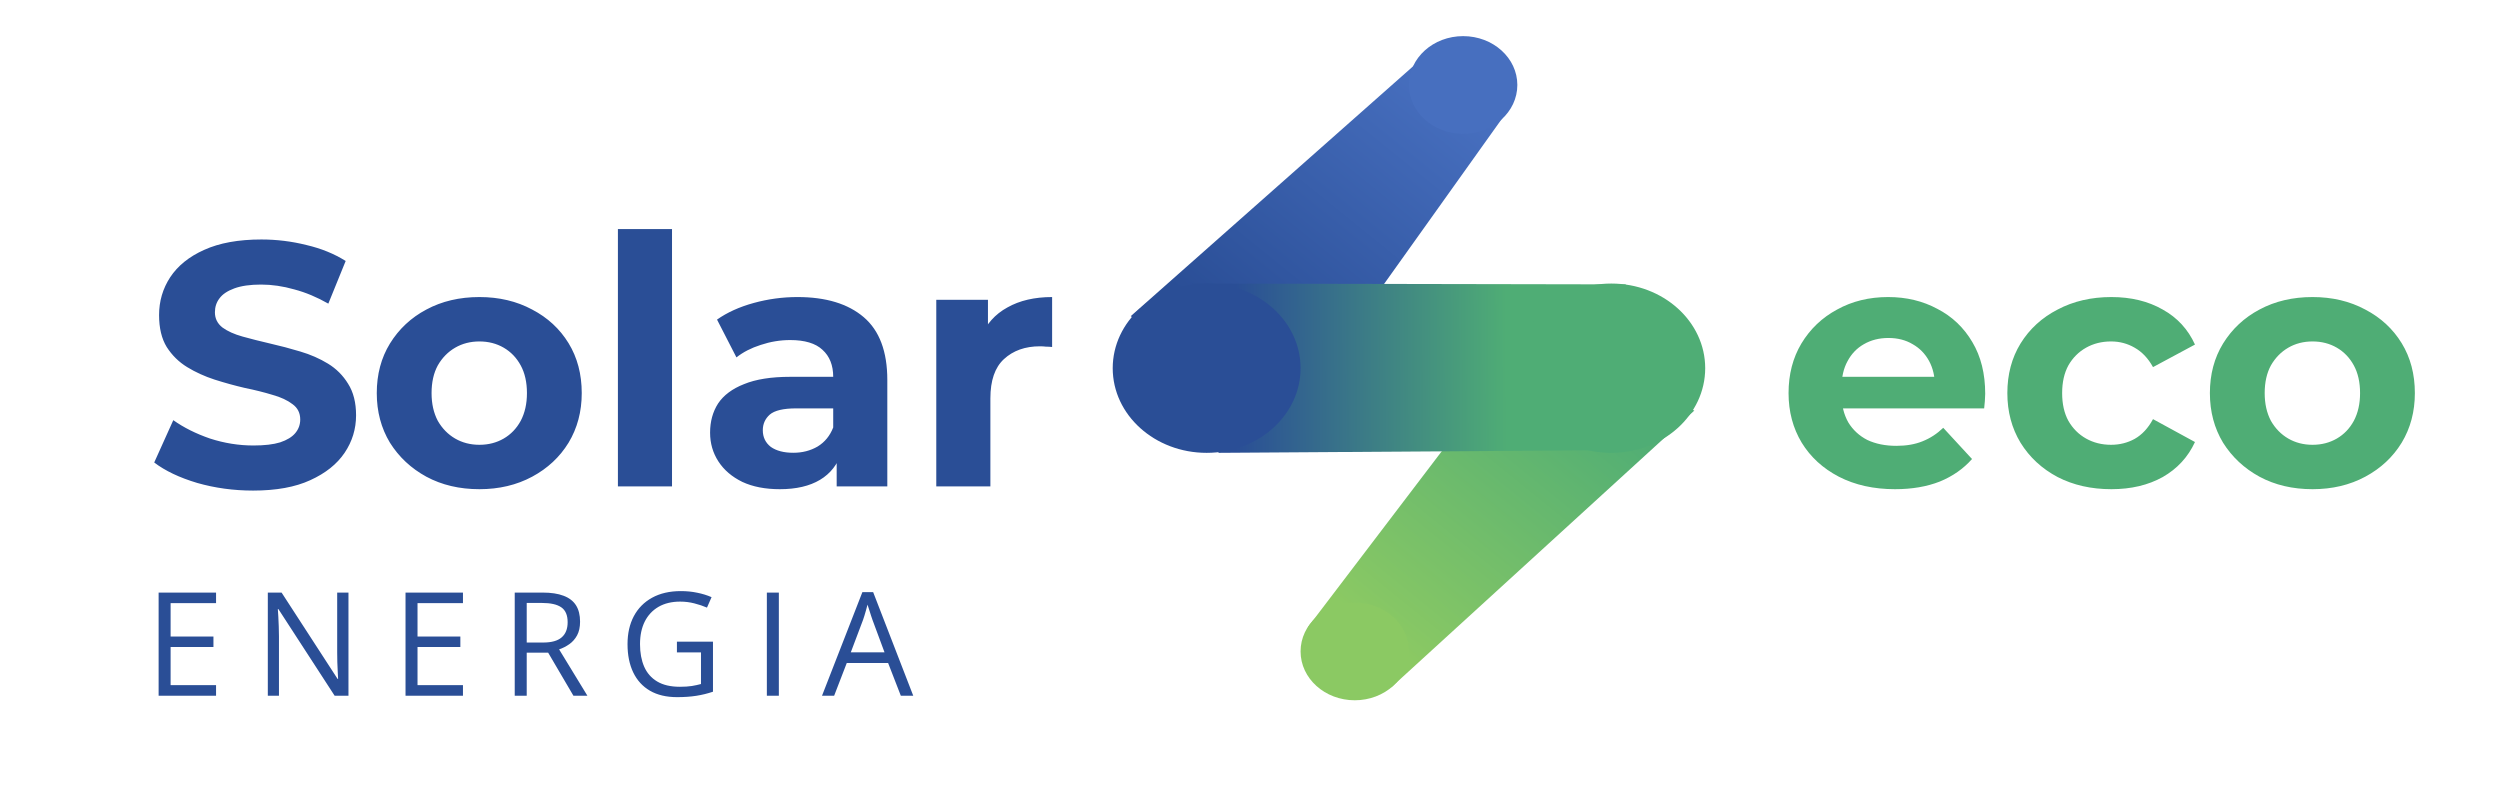
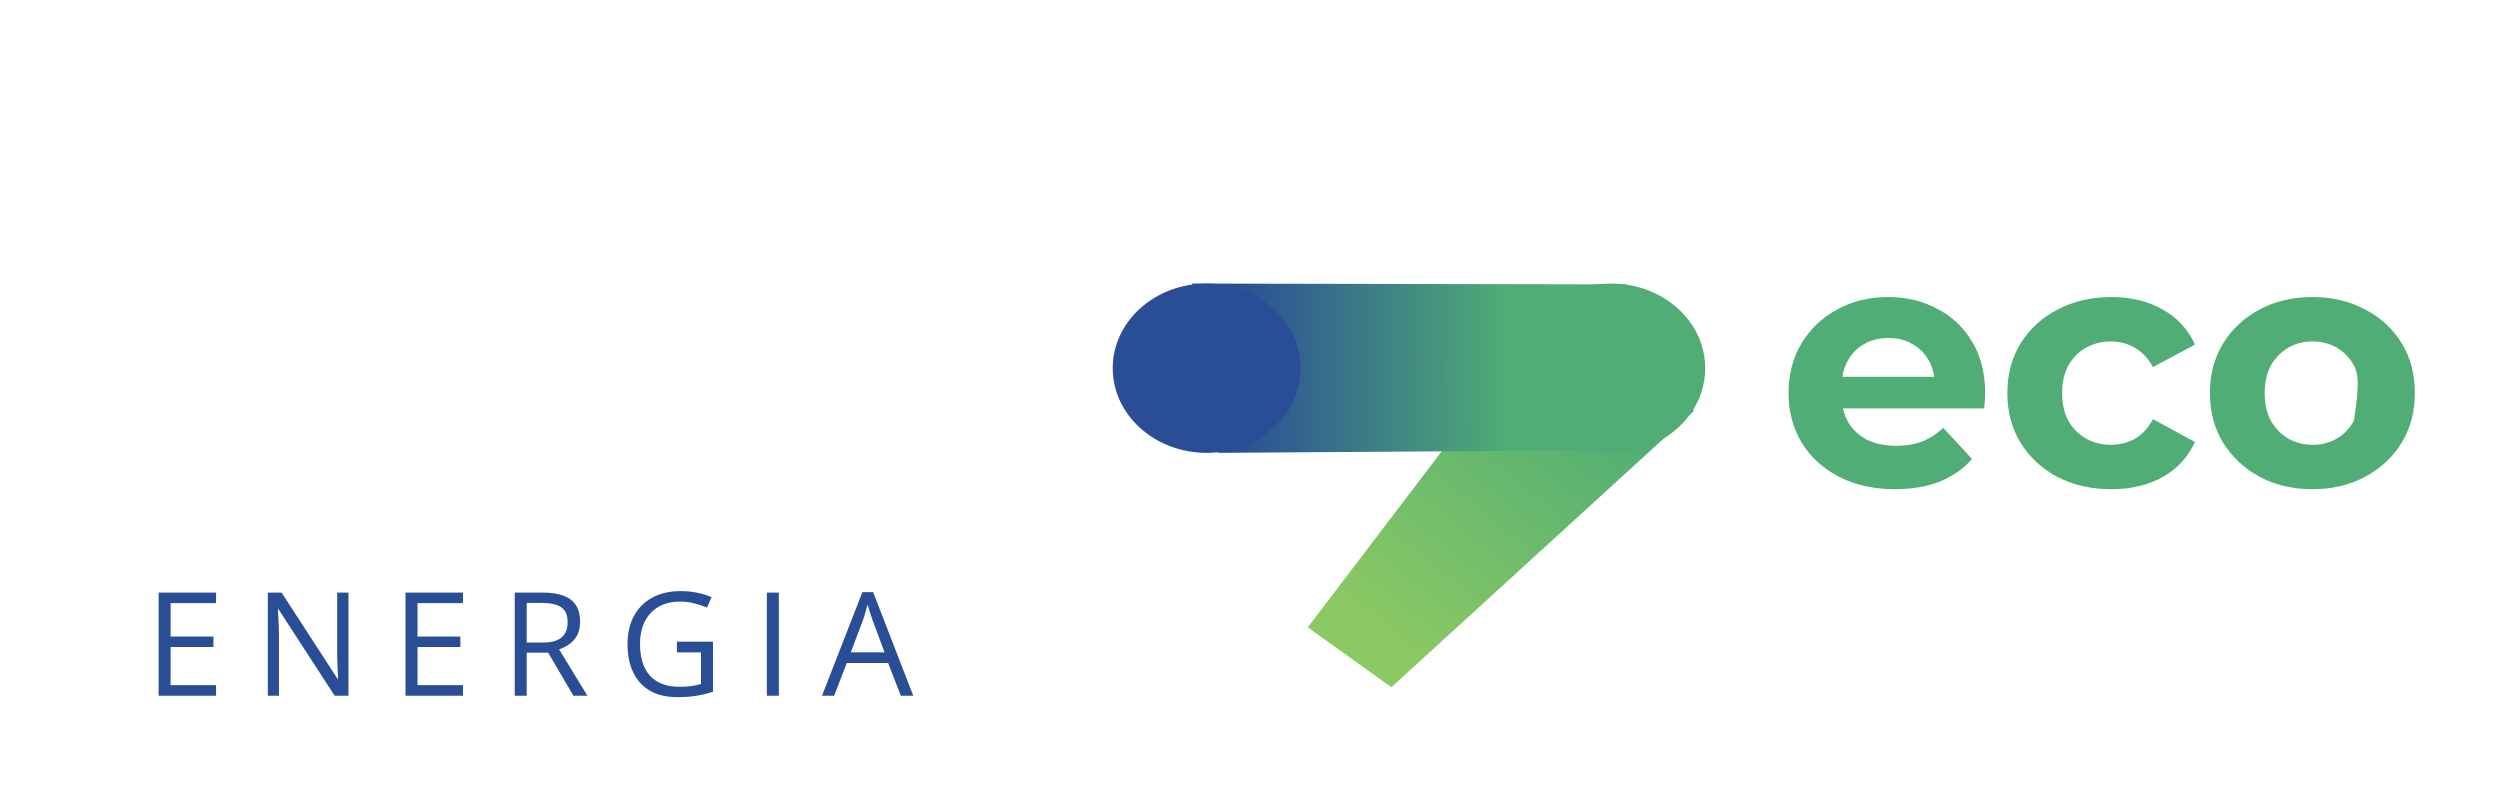
<svg xmlns="http://www.w3.org/2000/svg" width="346" height="111" viewBox="0 0 346 111" fill="none">
-   <path d="M197.237 7.703L156.5 43.75L176.81 59.97L208 16.244L197.237 7.703Z" fill="url(#paint0_linear_209_29)" />
  <path d="M181 86.817L210 48.706L234.5 56.816L192.561 95.115L181 86.817Z" fill="url(#paint1_linear_209_29)" />
  <path d="M168.648 62.674L224.871 62.29L225 39.359L165 39.244L168.648 62.674Z" fill="url(#paint2_linear_209_29)" />
-   <path d="M202.5 18.517C206.642 18.517 210 15.491 210 11.759C210 8.026 206.642 5 202.5 5C198.358 5 195 8.026 195 11.759C195 15.491 198.358 18.517 202.5 18.517Z" fill="#476FBF" />
  <path d="M167 62.674C174.18 62.674 180 57.429 180 50.959C180 44.489 174.18 39.244 167 39.244C159.82 39.244 154 44.489 154 50.959C154 57.429 159.82 62.674 167 62.674Z" fill="#2A4E96" />
-   <path d="M187.5 96.918C191.642 96.918 195 93.892 195 90.159C195 86.426 191.642 83.4 187.5 83.4C183.358 83.4 180 86.426 180 90.159C180 93.892 183.358 96.918 187.5 96.918Z" fill="#8BC963" />
  <path d="M223 62.674C230.18 62.674 236 57.429 236 50.959C236 44.489 230.18 39.244 223 39.244C215.82 39.244 210 44.489 210 50.959C210 57.429 215.82 62.674 223 62.674Z" fill="#4FAD75" />
-   <path d="M35.024 67.896C32.336 67.896 29.76 67.544 27.296 66.84C24.832 66.104 22.848 65.16 21.344 64.008L23.984 58.152C25.424 59.176 27.12 60.024 29.072 60.696C31.056 61.336 33.056 61.656 35.072 61.656C36.608 61.656 37.84 61.512 38.768 61.224C39.728 60.904 40.432 60.472 40.88 59.928C41.328 59.384 41.552 58.76 41.552 58.056C41.552 57.16 41.2 56.456 40.496 55.944C39.792 55.4 38.864 54.968 37.712 54.648C36.56 54.296 35.28 53.976 33.872 53.688C32.496 53.368 31.104 52.984 29.696 52.536C28.32 52.088 27.056 51.512 25.904 50.808C24.752 50.104 23.808 49.176 23.072 48.024C22.368 46.872 22.016 45.4 22.016 43.608C22.016 41.688 22.528 39.944 23.552 38.376C24.608 36.776 26.176 35.512 28.256 34.584C30.368 33.624 33.008 33.144 36.176 33.144C38.288 33.144 40.368 33.4 42.416 33.912C44.464 34.392 46.272 35.128 47.84 36.12L45.44 42.024C43.872 41.128 42.304 40.472 40.736 40.056C39.168 39.608 37.632 39.384 36.128 39.384C34.624 39.384 33.392 39.56 32.432 39.912C31.472 40.264 30.784 40.728 30.368 41.304C29.952 41.848 29.744 42.488 29.744 43.224C29.744 44.088 30.096 44.792 30.8 45.336C31.504 45.848 32.432 46.264 33.584 46.584C34.736 46.904 36 47.224 37.376 47.544C38.784 47.864 40.176 48.232 41.552 48.648C42.96 49.064 44.24 49.624 45.392 50.328C46.544 51.032 47.472 51.96 48.176 53.112C48.912 54.264 49.28 55.72 49.28 57.48C49.28 59.368 48.752 61.096 47.696 62.664C46.64 64.232 45.056 65.496 42.944 66.456C40.864 67.416 38.224 67.896 35.024 67.896ZM66.353 67.704C63.601 67.704 61.153 67.128 59.009 65.976C56.897 64.824 55.217 63.256 53.969 61.272C52.753 59.256 52.145 56.968 52.145 54.408C52.145 51.816 52.753 49.528 53.969 47.544C55.217 45.528 56.897 43.96 59.009 42.84C61.153 41.688 63.601 41.112 66.353 41.112C69.073 41.112 71.505 41.688 73.649 42.84C75.793 43.96 77.473 45.512 78.689 47.496C79.905 49.48 80.513 51.784 80.513 54.408C80.513 56.968 79.905 59.256 78.689 61.272C77.473 63.256 75.793 64.824 73.649 65.976C71.505 67.128 69.073 67.704 66.353 67.704ZM66.353 61.56C67.601 61.56 68.721 61.272 69.713 60.696C70.705 60.12 71.489 59.304 72.065 58.248C72.641 57.16 72.929 55.88 72.929 54.408C72.929 52.904 72.641 51.624 72.065 50.568C71.489 49.512 70.705 48.696 69.713 48.12C68.721 47.544 67.601 47.256 66.353 47.256C65.105 47.256 63.985 47.544 62.993 48.12C62.001 48.696 61.201 49.512 60.593 50.568C60.017 51.624 59.729 52.904 59.729 54.408C59.729 55.88 60.017 57.16 60.593 58.248C61.201 59.304 62.001 60.12 62.993 60.696C63.985 61.272 65.105 61.56 66.353 61.56ZM85.519 67.32V31.704H93.007V67.32H85.519ZM115.796 67.32V62.28L115.316 61.176V52.152C115.316 50.552 114.82 49.304 113.828 48.408C112.868 47.512 111.38 47.064 109.364 47.064C107.988 47.064 106.628 47.288 105.284 47.736C103.972 48.152 102.852 48.728 101.924 49.464L99.236 44.232C100.644 43.24 102.34 42.472 104.324 41.928C106.308 41.384 108.324 41.112 110.372 41.112C114.308 41.112 117.364 42.04 119.54 43.896C121.716 45.752 122.804 48.648 122.804 52.584V67.32H115.796ZM107.924 67.704C105.908 67.704 104.18 67.368 102.74 66.696C101.3 65.992 100.196 65.048 99.428 63.864C98.66 62.68 98.276 61.352 98.276 59.88C98.276 58.344 98.644 57 99.38 55.848C100.148 54.696 101.348 53.8 102.98 53.16C104.612 52.488 106.74 52.152 109.364 52.152H116.228V56.52H110.18C108.42 56.52 107.204 56.808 106.532 57.384C105.892 57.96 105.572 58.68 105.572 59.544C105.572 60.504 105.94 61.272 106.676 61.848C107.444 62.392 108.484 62.664 109.796 62.664C111.044 62.664 112.164 62.376 113.156 61.8C114.148 61.192 114.868 60.312 115.316 59.16L116.468 62.616C115.924 64.28 114.932 65.544 113.492 66.408C112.052 67.272 110.196 67.704 107.924 67.704ZM129.581 67.32V41.496H136.733V48.792L135.725 46.68C136.493 44.856 137.725 43.48 139.421 42.552C141.117 41.592 143.181 41.112 145.613 41.112V48.024C145.293 47.992 145.005 47.976 144.749 47.976C144.493 47.944 144.221 47.928 143.933 47.928C141.885 47.928 140.221 48.52 138.941 49.704C137.693 50.856 137.069 52.664 137.069 55.128V67.32H129.581Z" fill="#2A4E96" />
-   <path d="M262.272 67.704C259.328 67.704 256.736 67.128 254.496 65.976C252.288 64.824 250.576 63.256 249.36 61.272C248.144 59.256 247.536 56.968 247.536 54.408C247.536 51.816 248.128 49.528 249.312 47.544C250.528 45.528 252.176 43.96 254.256 42.84C256.336 41.688 258.688 41.112 261.312 41.112C263.84 41.112 266.112 41.656 268.128 42.744C270.176 43.8 271.792 45.336 272.976 47.352C274.16 49.336 274.752 51.72 274.752 54.504C274.752 54.792 274.736 55.128 274.704 55.512C274.672 55.864 274.64 56.2 274.608 56.52H253.632V52.152H270.672L267.792 53.448C267.792 52.104 267.52 50.936 266.976 49.944C266.432 48.952 265.68 48.184 264.72 47.64C263.76 47.064 262.64 46.776 261.36 46.776C260.08 46.776 258.944 47.064 257.952 47.64C256.992 48.184 256.24 48.968 255.696 49.992C255.152 50.984 254.88 52.168 254.88 53.544V54.696C254.88 56.104 255.184 57.352 255.792 58.44C256.432 59.496 257.312 60.312 258.432 60.888C259.584 61.432 260.928 61.704 262.464 61.704C263.84 61.704 265.04 61.496 266.064 61.08C267.12 60.664 268.08 60.04 268.944 59.208L272.928 63.528C271.744 64.872 270.256 65.912 268.464 66.648C266.672 67.352 264.608 67.704 262.272 67.704ZM292.217 67.704C289.433 67.704 286.953 67.144 284.777 66.024C282.601 64.872 280.889 63.288 279.641 61.272C278.425 59.256 277.817 56.968 277.817 54.408C277.817 51.816 278.425 49.528 279.641 47.544C280.889 45.528 282.601 43.96 284.777 42.84C286.953 41.688 289.433 41.112 292.217 41.112C294.937 41.112 297.305 41.688 299.321 42.84C301.337 43.96 302.825 45.576 303.785 47.688L297.977 50.808C297.305 49.592 296.457 48.696 295.433 48.12C294.441 47.544 293.353 47.256 292.169 47.256C290.889 47.256 289.737 47.544 288.713 48.12C287.689 48.696 286.873 49.512 286.265 50.568C285.689 51.624 285.401 52.904 285.401 54.408C285.401 55.912 285.689 57.192 286.265 58.248C286.873 59.304 287.689 60.12 288.713 60.696C289.737 61.272 290.889 61.56 292.169 61.56C293.353 61.56 294.441 61.288 295.433 60.744C296.457 60.168 297.305 59.256 297.977 58.008L303.785 61.176C302.825 63.256 301.337 64.872 299.321 66.024C297.305 67.144 294.937 67.704 292.217 67.704ZM320.057 67.704C317.305 67.704 314.857 67.128 312.713 65.976C310.601 64.824 308.921 63.256 307.673 61.272C306.457 59.256 305.849 56.968 305.849 54.408C305.849 51.816 306.457 49.528 307.673 47.544C308.921 45.528 310.601 43.96 312.713 42.84C314.857 41.688 317.305 41.112 320.057 41.112C322.777 41.112 325.209 41.688 327.353 42.84C329.497 43.96 331.177 45.512 332.393 47.496C333.609 49.48 334.217 51.784 334.217 54.408C334.217 56.968 333.609 59.256 332.393 61.272C331.177 63.256 329.497 64.824 327.353 65.976C325.209 67.128 322.777 67.704 320.057 67.704ZM320.057 61.56C321.305 61.56 322.425 61.272 323.417 60.696C324.409 60.12 325.193 59.304 325.769 58.248C326.345 57.16 326.633 55.88 326.633 54.408C326.633 52.904 326.345 51.624 325.769 50.568C325.193 49.512 324.409 48.696 323.417 48.12C322.425 47.544 321.305 47.256 320.057 47.256C318.809 47.256 317.689 47.544 316.697 48.12C315.705 48.696 314.905 49.512 314.297 50.568C313.721 51.624 313.433 52.904 313.433 54.408C313.433 55.88 313.721 57.16 314.297 58.248C314.905 59.304 315.705 60.12 316.697 60.696C317.689 61.272 318.809 61.56 320.057 61.56Z" fill="#4FAD75" />
+   <path d="M262.272 67.704C259.328 67.704 256.736 67.128 254.496 65.976C252.288 64.824 250.576 63.256 249.36 61.272C248.144 59.256 247.536 56.968 247.536 54.408C247.536 51.816 248.128 49.528 249.312 47.544C250.528 45.528 252.176 43.96 254.256 42.84C256.336 41.688 258.688 41.112 261.312 41.112C263.84 41.112 266.112 41.656 268.128 42.744C270.176 43.8 271.792 45.336 272.976 47.352C274.16 49.336 274.752 51.72 274.752 54.504C274.752 54.792 274.736 55.128 274.704 55.512C274.672 55.864 274.64 56.2 274.608 56.52H253.632V52.152H270.672L267.792 53.448C267.792 52.104 267.52 50.936 266.976 49.944C266.432 48.952 265.68 48.184 264.72 47.64C263.76 47.064 262.64 46.776 261.36 46.776C260.08 46.776 258.944 47.064 257.952 47.64C256.992 48.184 256.24 48.968 255.696 49.992C255.152 50.984 254.88 52.168 254.88 53.544V54.696C254.88 56.104 255.184 57.352 255.792 58.44C256.432 59.496 257.312 60.312 258.432 60.888C259.584 61.432 260.928 61.704 262.464 61.704C263.84 61.704 265.04 61.496 266.064 61.08C267.12 60.664 268.08 60.04 268.944 59.208L272.928 63.528C271.744 64.872 270.256 65.912 268.464 66.648C266.672 67.352 264.608 67.704 262.272 67.704ZM292.217 67.704C289.433 67.704 286.953 67.144 284.777 66.024C282.601 64.872 280.889 63.288 279.641 61.272C278.425 59.256 277.817 56.968 277.817 54.408C277.817 51.816 278.425 49.528 279.641 47.544C280.889 45.528 282.601 43.96 284.777 42.84C286.953 41.688 289.433 41.112 292.217 41.112C294.937 41.112 297.305 41.688 299.321 42.84C301.337 43.96 302.825 45.576 303.785 47.688L297.977 50.808C297.305 49.592 296.457 48.696 295.433 48.12C294.441 47.544 293.353 47.256 292.169 47.256C290.889 47.256 289.737 47.544 288.713 48.12C287.689 48.696 286.873 49.512 286.265 50.568C285.689 51.624 285.401 52.904 285.401 54.408C285.401 55.912 285.689 57.192 286.265 58.248C286.873 59.304 287.689 60.12 288.713 60.696C289.737 61.272 290.889 61.56 292.169 61.56C293.353 61.56 294.441 61.288 295.433 60.744C296.457 60.168 297.305 59.256 297.977 58.008L303.785 61.176C302.825 63.256 301.337 64.872 299.321 66.024C297.305 67.144 294.937 67.704 292.217 67.704ZM320.057 67.704C317.305 67.704 314.857 67.128 312.713 65.976C310.601 64.824 308.921 63.256 307.673 61.272C306.457 59.256 305.849 56.968 305.849 54.408C305.849 51.816 306.457 49.528 307.673 47.544C308.921 45.528 310.601 43.96 312.713 42.84C314.857 41.688 317.305 41.112 320.057 41.112C322.777 41.112 325.209 41.688 327.353 42.84C329.497 43.96 331.177 45.512 332.393 47.496C333.609 49.48 334.217 51.784 334.217 54.408C334.217 56.968 333.609 59.256 332.393 61.272C331.177 63.256 329.497 64.824 327.353 65.976C325.209 67.128 322.777 67.704 320.057 67.704ZM320.057 61.56C321.305 61.56 322.425 61.272 323.417 60.696C324.409 60.12 325.193 59.304 325.769 58.248C326.633 52.904 326.345 51.624 325.769 50.568C325.193 49.512 324.409 48.696 323.417 48.12C322.425 47.544 321.305 47.256 320.057 47.256C318.809 47.256 317.689 47.544 316.697 48.12C315.705 48.696 314.905 49.512 314.297 50.568C313.721 51.624 313.433 52.904 313.433 54.408C313.433 55.88 313.721 57.16 314.297 58.248C314.905 59.304 315.705 60.12 316.697 60.696C317.689 61.272 318.809 61.56 320.057 61.56Z" fill="#4FAD75" />
  <path d="M29.902 96.29H21.953V82.013H29.902V83.477H23.613V88.097H29.541V89.542H23.613V94.825H29.902V96.29ZM48.228 96.29H46.315L38.531 84.298H38.453C38.473 84.617 38.495 84.981 38.522 85.391C38.547 85.795 38.567 86.228 38.58 86.69C38.6 87.146 38.609 87.612 38.609 88.087V96.29H37.066V82.013H38.971L46.725 93.966H46.793C46.78 93.738 46.764 93.416 46.744 92.999C46.725 92.576 46.705 92.123 46.685 91.641C46.672 91.153 46.666 90.701 46.666 90.284V82.013H48.228V96.29ZM64.074 96.29H56.125V82.013H64.074V83.477H57.785V88.097H63.713V89.542H57.785V94.825H64.074V96.29ZM75.096 82.013C76.268 82.013 77.234 82.159 77.996 82.452C78.764 82.739 79.337 83.178 79.715 83.77C80.092 84.363 80.281 85.118 80.281 86.036C80.281 86.791 80.144 87.423 79.871 87.93C79.598 88.432 79.24 88.839 78.797 89.151C78.354 89.464 77.882 89.705 77.381 89.874L81.297 96.29H79.363L75.867 90.333H72.898V96.29H71.238V82.013H75.096ZM74.998 83.448H72.898V88.927H75.164C76.329 88.927 77.186 88.689 77.732 88.214C78.286 87.739 78.562 87.039 78.562 86.114C78.562 85.144 78.269 84.457 77.684 84.054C77.104 83.65 76.209 83.448 74.998 83.448ZM93.686 88.809H98.676V95.733C97.927 95.987 97.156 96.176 96.361 96.3C95.574 96.423 94.691 96.485 93.715 96.485C92.231 96.485 90.977 96.189 89.955 95.597C88.939 95.004 88.168 94.161 87.641 93.067C87.113 91.967 86.85 90.662 86.85 89.151C86.85 87.673 87.139 86.384 87.719 85.284C88.305 84.184 89.148 83.331 90.248 82.725C91.355 82.114 92.683 81.808 94.232 81.808C95.027 81.808 95.779 81.882 96.488 82.032C97.204 82.175 97.868 82.38 98.481 82.647L97.846 84.093C97.318 83.865 96.736 83.669 96.098 83.507C95.466 83.344 94.812 83.263 94.135 83.263C92.969 83.263 91.97 83.504 91.137 83.985C90.31 84.467 89.675 85.147 89.232 86.026C88.796 86.905 88.578 87.947 88.578 89.151C88.578 90.343 88.77 91.381 89.154 92.266C89.538 93.145 90.137 93.829 90.951 94.317C91.765 94.805 92.813 95.05 94.096 95.05C94.74 95.05 95.294 95.014 95.756 94.942C96.218 94.864 96.638 94.773 97.016 94.669V90.294H93.686V88.809ZM106.133 96.29V82.013H107.793V96.29H106.133ZM124.674 96.29L122.916 91.759H117.193L115.445 96.29H113.766L119.352 81.954H120.846L126.393 96.29H124.674ZM122.418 90.284L120.748 85.782C120.709 85.665 120.644 85.473 120.553 85.206C120.468 84.939 120.38 84.662 120.289 84.376C120.198 84.089 120.123 83.858 120.064 83.683C119.999 83.949 119.928 84.216 119.85 84.483C119.778 84.744 119.706 84.988 119.635 85.216C119.563 85.437 119.501 85.626 119.449 85.782L117.75 90.284H122.418Z" fill="#2A4E96" />
  <defs>
    <linearGradient id="paint0_linear_209_29" x1="209.839" y1="11.161" x2="168.874" y2="61.942" gradientUnits="userSpaceOnUse">
      <stop offset="0.104" stop-color="#476FBF" />
      <stop offset="0.797" stop-color="#2A4E96" />
    </linearGradient>
    <linearGradient id="paint1_linear_209_29" x1="226.5" y1="49.607" x2="191.487" y2="92.888" gradientUnits="userSpaceOnUse">
      <stop offset="0.115" stop-color="#4FAD75" />
      <stop offset="0.938" stop-color="#8BC963" />
    </linearGradient>
    <linearGradient id="paint2_linear_209_29" x1="209.5" y1="50.959" x2="167.744" y2="51.154" gradientUnits="userSpaceOnUse">
      <stop offset="0.023" stop-color="#4FAD75" />
      <stop offset="0.922" stop-color="#2A4E96" />
    </linearGradient>
  </defs>
</svg>